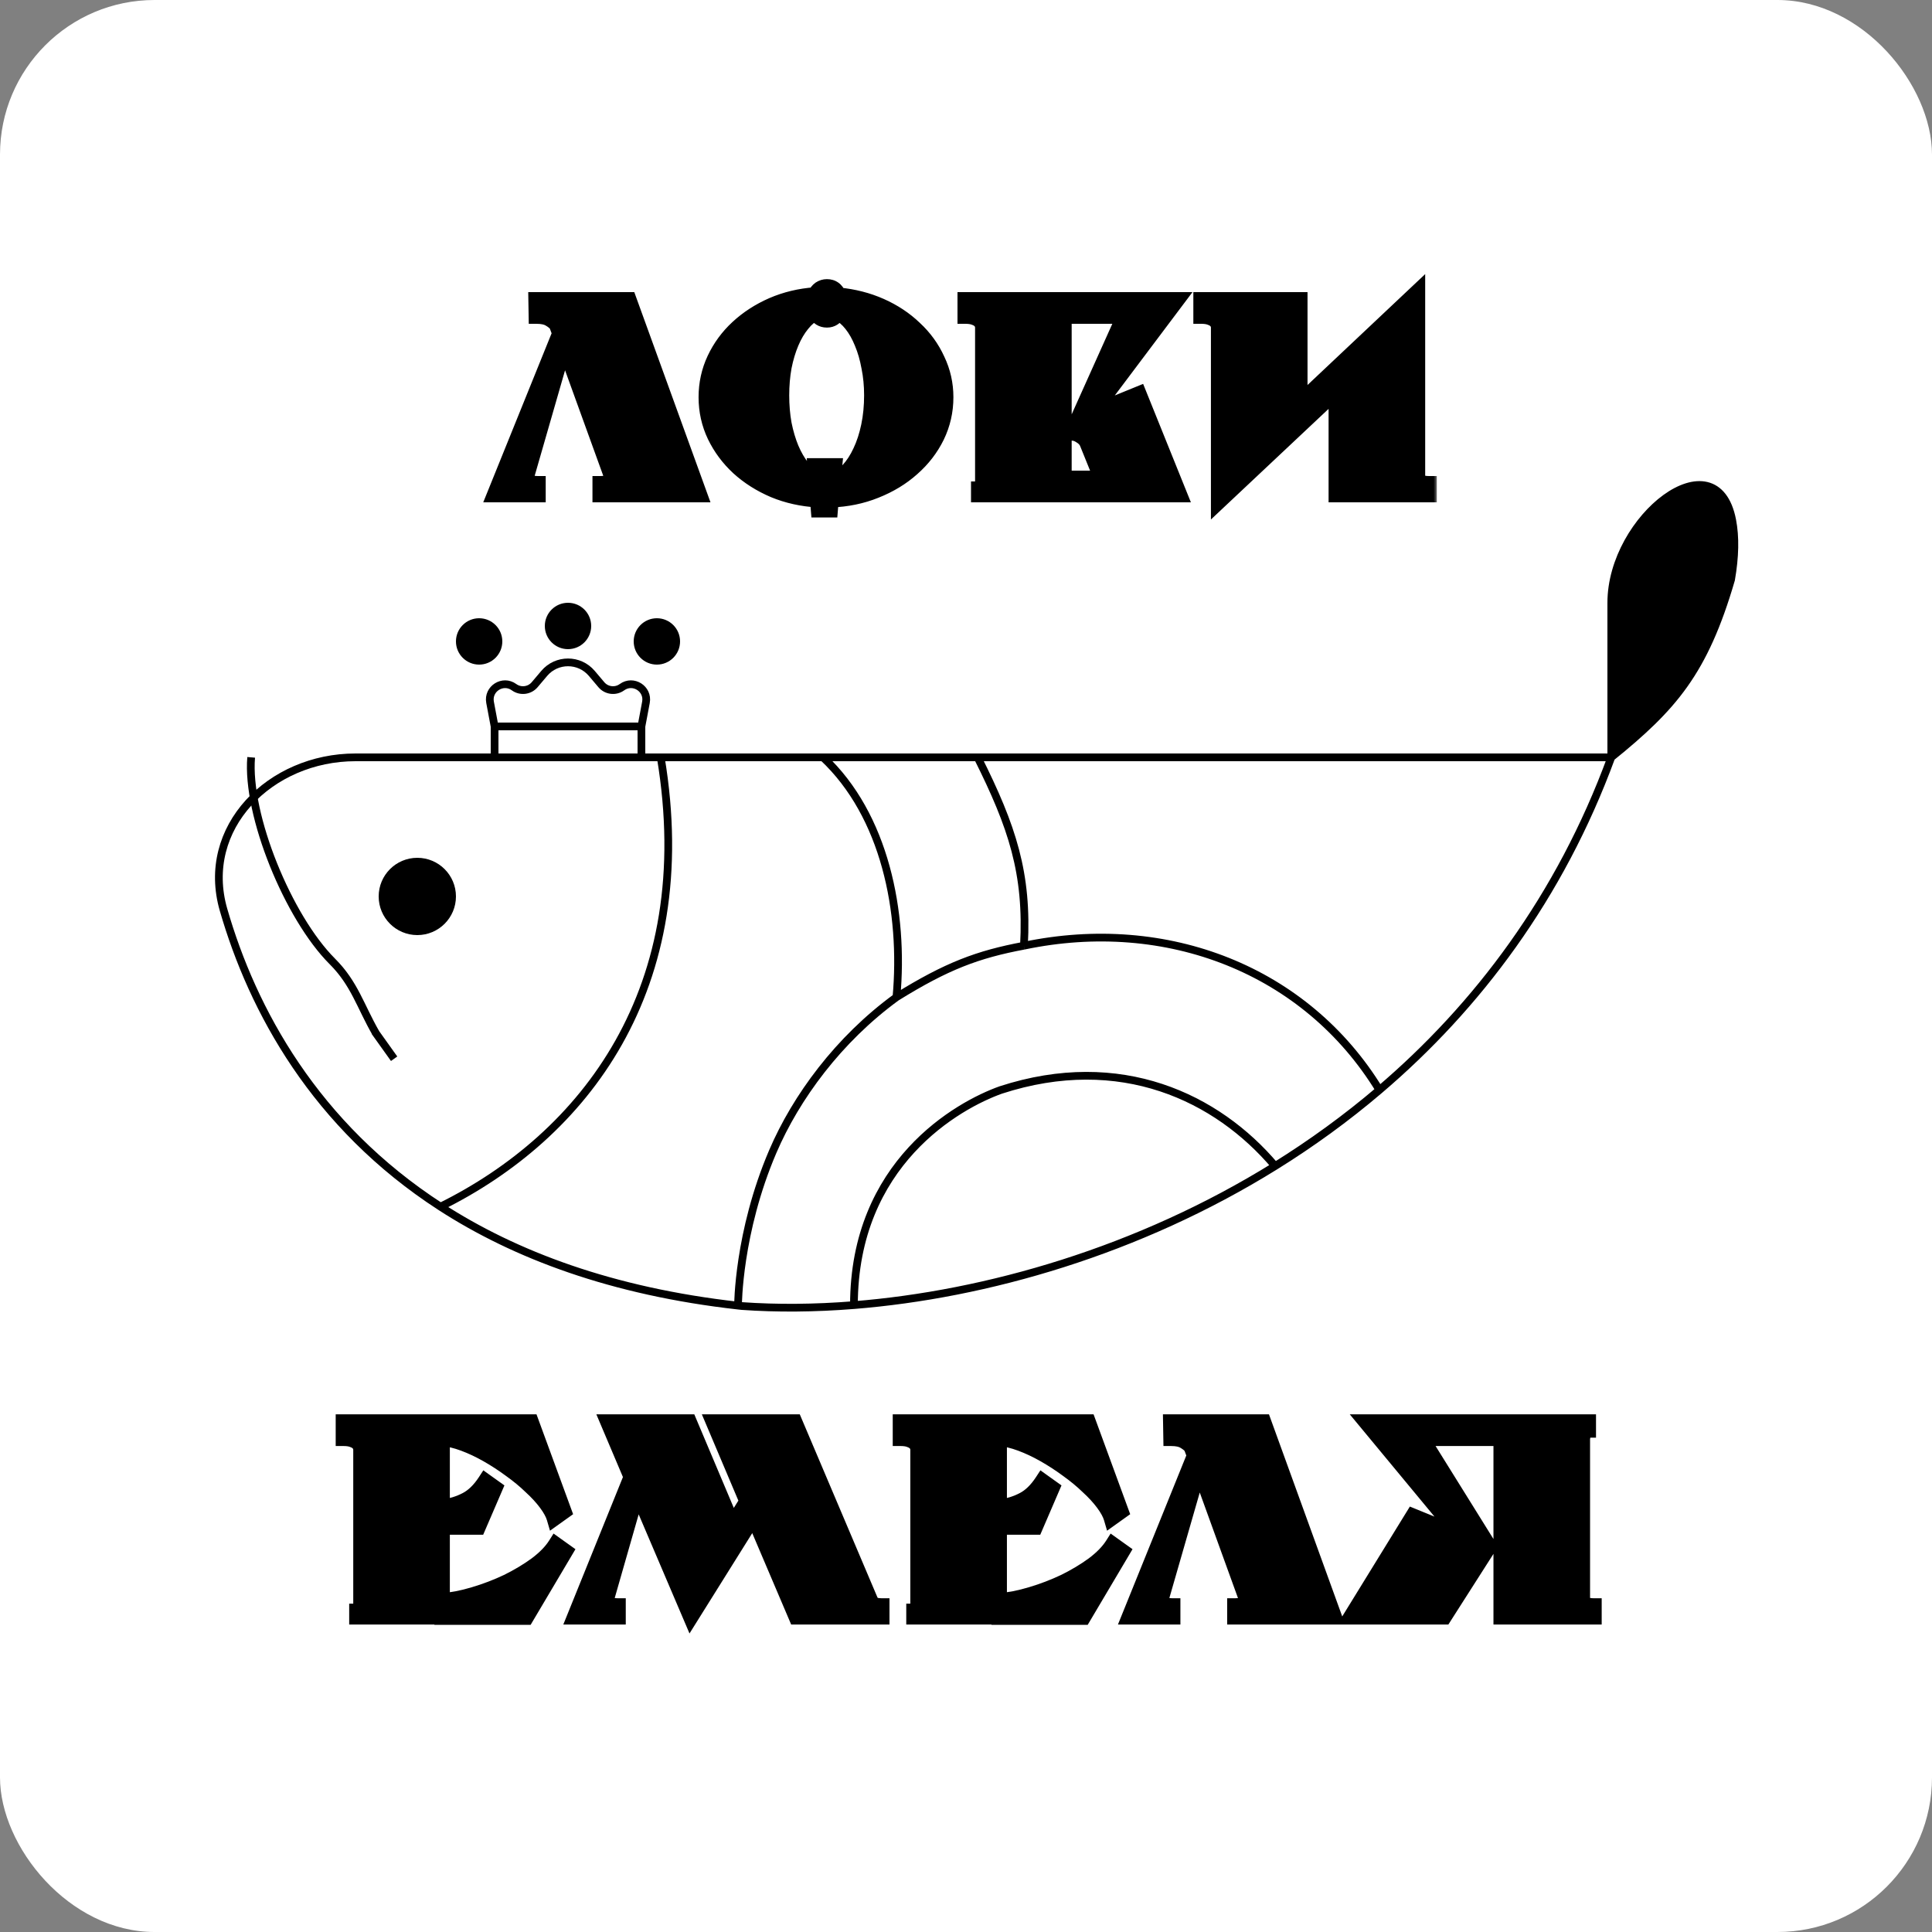
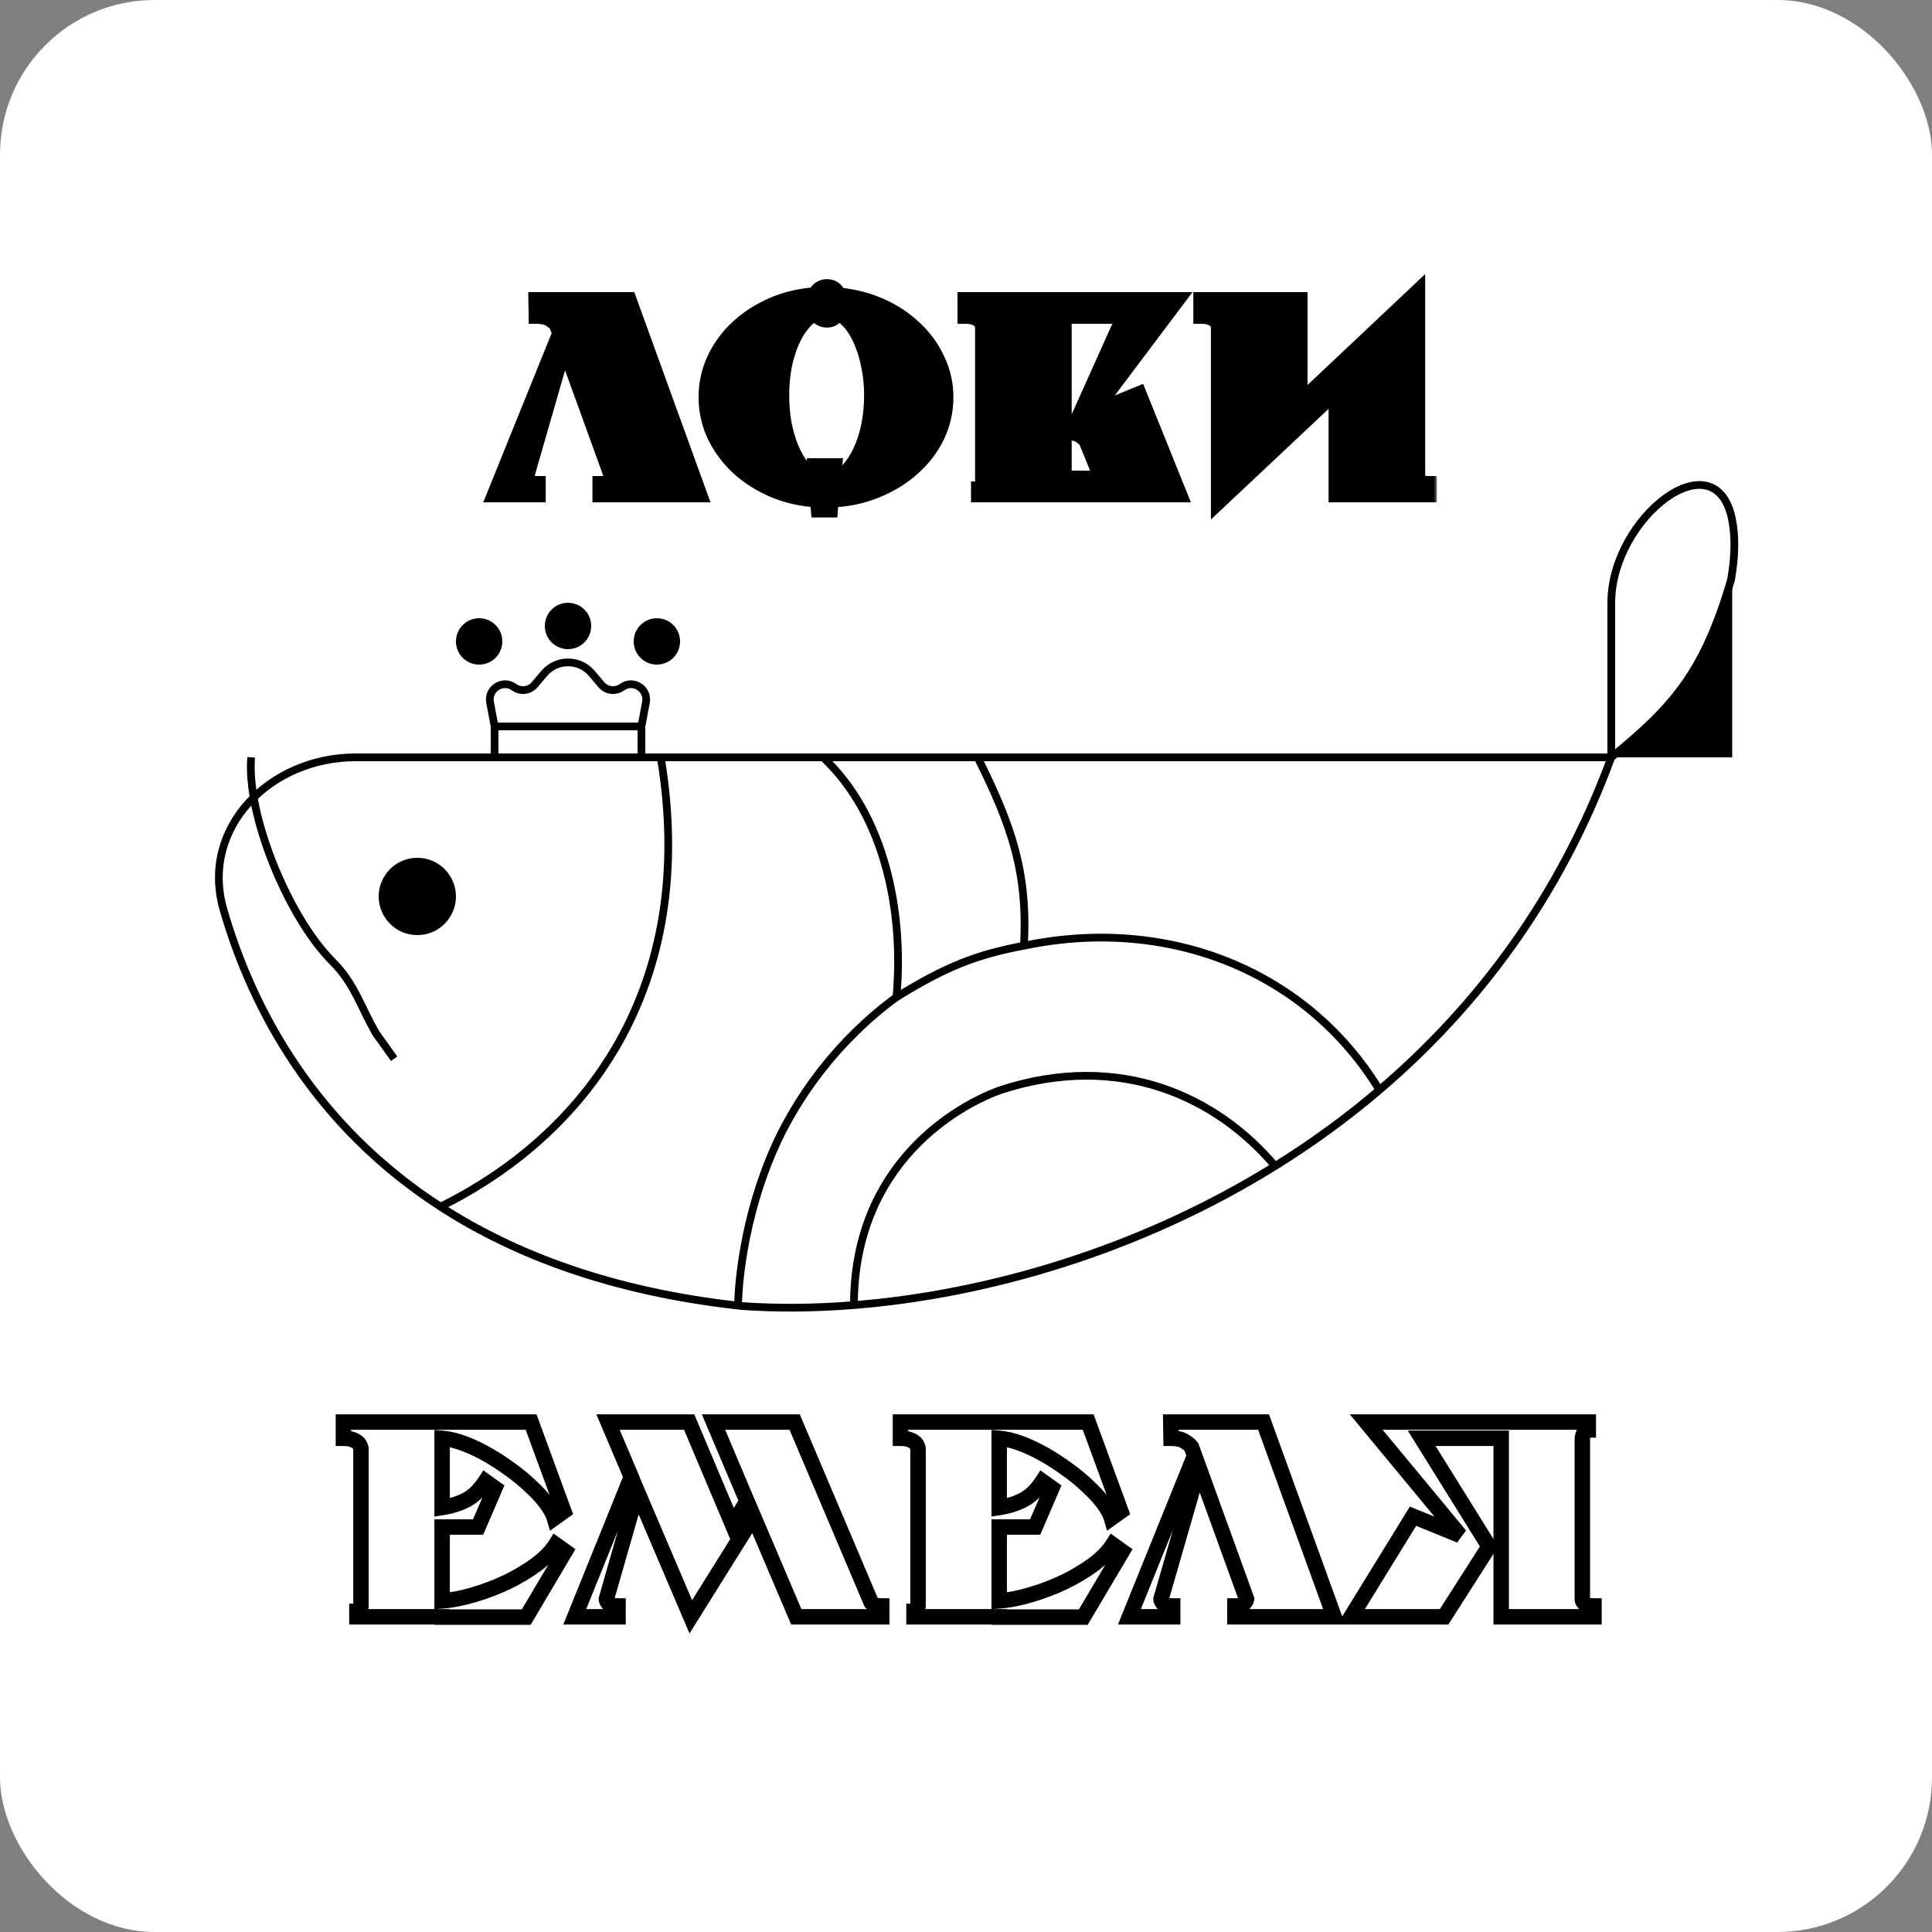
<svg xmlns="http://www.w3.org/2000/svg" width="250" height="250" viewBox="0 0 250 250" fill="none">
  <rect x="0" y="0" width="250" height="250" fill="#808080" stroke="none" />
  <rect width="250" height="250" rx="20" fill="white" />
-   <path d="M208.5 98C216.5 91.5 220.5 87 224 75C224.513 72.047 224.566 69.49 224.148 67.32C222.059 56.474 208.5 66.954 208.5 78V98Z" fill="black" />
+   <path d="M208.5 98C216.5 91.5 220.5 87 224 75C224.513 72.047 224.566 69.49 224.148 67.32V98Z" fill="black" />
  <path d="M57 156.144C40.77 145.633 32.684 130.741 28.923 117.719C25.858 107.107 34.954 98 46 98H85.5M57 156.144C75.5 147 90.5 128 85.5 98M57 156.144C66.672 162.408 79.236 167.116 95.5 168.945M85.5 98H106.5M208.5 98C216.5 91.5 220.5 87 224 75C224.513 72.047 224.566 69.49 224.148 67.32C222.059 56.474 208.5 66.954 208.5 78V98ZM208.5 98C201.862 116.087 191.15 130.265 178.5 141.043M208.5 98H126.5M95.5 168.945C95.666 168.964 95.833 168.982 96 169C100.524 169.319 105.398 169.288 110.5 168.879M95.5 168.945C95.5 168.945 95.5 159.5 100 149C103 142 108.5 134.5 116 129.036M178.5 141.043C174.196 144.711 169.668 147.985 165 150.886M178.5 141.043C169 125.5 151 118.5 132.5 122.373M110.5 168.879C110.5 150.5 124 143 129.5 141.043C145 136 157.5 142 165 150.886M110.5 168.879C127.623 167.507 147.316 161.874 165 150.886M132.5 122.373C133 113 131 107 126.5 98M132.5 122.373C126.5 123.5 122.5 125 116 129.036M126.5 98H106.5M116 129.036C117 118 114.5 105.5 106.5 98" stroke="black" />
  <path d="M64 98V94M64 94H83M64 94L63.415 90.882C63.086 89.126 65.072 87.871 66.517 88.921V88.921C67.353 89.529 68.517 89.389 69.185 88.6L70.421 87.139C72.032 85.235 74.968 85.235 76.579 87.139L77.815 88.6C78.483 89.389 79.647 89.529 80.483 88.921V88.921C81.928 87.871 83.914 89.126 83.585 90.882L83 94M83 94V98" stroke="black" />
  <path d="M32.5 98C31.878 105.469 37.304 118.71 43.004 124.405C45.882 127.281 46.621 130.185 48.651 133.712V133.712M48.5 133.5L51 137" stroke="black" />
  <circle cx="54" cy="116" r="4.5" fill="black" stroke="black" />
  <circle cx="62" cy="83" r="2.5" fill="black" stroke="black" />
  <circle cx="73.5" cy="81" r="2.5" fill="black" stroke="black" />
  <circle cx="85" cy="83" r="2.5" fill="black" stroke="black" />
  <mask id="path-10-outside-1_2439_11" maskUnits="userSpaceOnUse" x="62" y="35" width="124" height="33" fill="black">
    <rect fill="white" x="62" y="35" width="124" height="33" />
    <path d="M69.37 38.8H81.375L90.51 64H77.665V62.6C78.272 62.6 78.668 62.495 78.855 62.285C79.042 62.075 79.147 61.877 79.17 61.69L73.01 44.68L68.11 61.69C68.11 61.877 68.203 62.075 68.39 62.285C68.6 62.495 69.008 62.6 69.615 62.6V64H64.015L72.45 43.14L72.03 42.02C71.843 41.763 71.552 41.518 71.155 41.285C70.758 41.028 70.175 40.9 69.405 40.9L69.37 38.8ZM91.395 51.4C91.395 49.65 91.756 48.005 92.48 46.465C93.203 44.925 94.195 43.572 95.455 42.405C96.738 41.215 98.231 40.247 99.935 39.5C101.661 38.753 103.516 38.31 105.5 38.17C105.64 37.843 105.838 37.587 106.095 37.4C106.375 37.213 106.678 37.12 107.005 37.12C107.705 37.12 108.206 37.482 108.51 38.205C110.47 38.392 112.29 38.858 113.97 39.605C115.65 40.352 117.108 41.32 118.345 42.51C119.605 43.677 120.585 45.03 121.285 46.57C122.008 48.087 122.37 49.697 122.37 51.4C122.37 53.197 121.985 54.888 121.215 56.475C120.445 58.038 119.383 59.415 118.03 60.605C116.7 61.795 115.125 62.752 113.305 63.475C111.508 64.198 109.583 64.595 107.53 64.665L107.425 65.96H105.92L105.815 64.665C103.785 64.548 101.895 64.128 100.145 63.405C98.395 62.658 96.866 61.69 95.56 60.5C94.276 59.31 93.261 57.945 92.515 56.405C91.768 54.842 91.395 53.173 91.395 51.4ZM107.985 60.29L107.81 62.075C108.51 61.888 109.163 61.48 109.77 60.85C110.376 60.197 110.901 59.392 111.345 58.435C111.811 57.455 112.173 56.347 112.43 55.11C112.686 53.873 112.815 52.555 112.815 51.155C112.815 49.872 112.698 48.658 112.465 47.515C112.255 46.348 111.951 45.298 111.555 44.365C111.181 43.432 110.726 42.627 110.19 41.95C109.653 41.273 109.07 40.783 108.44 40.48C108.09 41.087 107.611 41.39 107.005 41.39C106.375 41.39 105.885 41.087 105.535 40.48C104.905 40.783 104.321 41.273 103.785 41.95C103.248 42.603 102.781 43.397 102.385 44.33C101.988 45.263 101.673 46.313 101.44 47.48C101.23 48.647 101.125 49.872 101.125 51.155C101.125 52.462 101.23 53.698 101.44 54.865C101.673 56.032 101.988 57.093 102.385 58.05C102.781 58.983 103.248 59.788 103.785 60.465C104.345 61.118 104.94 61.585 105.57 61.865L105.465 60.29H107.985ZM124.899 38.8H152.304L141.279 53.465L147.369 50.98L152.619 64H126.649V63.3C126.882 63.3 127.022 63.183 127.069 62.95C127.139 62.717 127.174 62.518 127.174 62.355V42.23C127.151 42.09 127.104 41.95 127.034 41.81C126.964 41.647 126.847 41.507 126.684 41.39C126.521 41.25 126.287 41.133 125.984 41.04C125.704 40.947 125.342 40.9 124.899 40.9V38.8ZM145.479 40.9H137.674V61.9H142.539L140.684 57.315C140.521 56.942 140.241 56.638 139.844 56.405C139.471 56.148 139.086 56.02 138.689 56.02L145.479 40.9ZM184.923 64H172.918V50.595L157.693 64.91V42.23C157.67 42.09 157.623 41.95 157.553 41.81C157.483 41.647 157.366 41.507 157.203 41.39C157.04 41.25 156.806 41.133 156.503 41.04C156.223 40.947 155.861 40.9 155.418 40.9V38.8H168.193V52.135L183.418 37.785V61.76C183.441 61.947 183.546 62.133 183.733 62.32C183.943 62.507 184.34 62.6 184.923 62.6V64Z" />
  </mask>
  <path d="M69.37 38.8H81.375L90.51 64H77.665V62.6C78.272 62.6 78.668 62.495 78.855 62.285C79.042 62.075 79.147 61.877 79.17 61.69L73.01 44.68L68.11 61.69C68.11 61.877 68.203 62.075 68.39 62.285C68.6 62.495 69.008 62.6 69.615 62.6V64H64.015L72.45 43.14L72.03 42.02C71.843 41.763 71.552 41.518 71.155 41.285C70.758 41.028 70.175 40.9 69.405 40.9L69.37 38.8ZM91.395 51.4C91.395 49.65 91.756 48.005 92.48 46.465C93.203 44.925 94.195 43.572 95.455 42.405C96.738 41.215 98.231 40.247 99.935 39.5C101.661 38.753 103.516 38.31 105.5 38.17C105.64 37.843 105.838 37.587 106.095 37.4C106.375 37.213 106.678 37.12 107.005 37.12C107.705 37.12 108.206 37.482 108.51 38.205C110.47 38.392 112.29 38.858 113.97 39.605C115.65 40.352 117.108 41.32 118.345 42.51C119.605 43.677 120.585 45.03 121.285 46.57C122.008 48.087 122.37 49.697 122.37 51.4C122.37 53.197 121.985 54.888 121.215 56.475C120.445 58.038 119.383 59.415 118.03 60.605C116.7 61.795 115.125 62.752 113.305 63.475C111.508 64.198 109.583 64.595 107.53 64.665L107.425 65.96H105.92L105.815 64.665C103.785 64.548 101.895 64.128 100.145 63.405C98.395 62.658 96.866 61.69 95.56 60.5C94.276 59.31 93.261 57.945 92.515 56.405C91.768 54.842 91.395 53.173 91.395 51.4ZM107.985 60.29L107.81 62.075C108.51 61.888 109.163 61.48 109.77 60.85C110.376 60.197 110.901 59.392 111.345 58.435C111.811 57.455 112.173 56.347 112.43 55.11C112.686 53.873 112.815 52.555 112.815 51.155C112.815 49.872 112.698 48.658 112.465 47.515C112.255 46.348 111.951 45.298 111.555 44.365C111.181 43.432 110.726 42.627 110.19 41.95C109.653 41.273 109.07 40.783 108.44 40.48C108.09 41.087 107.611 41.39 107.005 41.39C106.375 41.39 105.885 41.087 105.535 40.48C104.905 40.783 104.321 41.273 103.785 41.95C103.248 42.603 102.781 43.397 102.385 44.33C101.988 45.263 101.673 46.313 101.44 47.48C101.23 48.647 101.125 49.872 101.125 51.155C101.125 52.462 101.23 53.698 101.44 54.865C101.673 56.032 101.988 57.093 102.385 58.05C102.781 58.983 103.248 59.788 103.785 60.465C104.345 61.118 104.94 61.585 105.57 61.865L105.465 60.29H107.985ZM124.899 38.8H152.304L141.279 53.465L147.369 50.98L152.619 64H126.649V63.3C126.882 63.3 127.022 63.183 127.069 62.95C127.139 62.717 127.174 62.518 127.174 62.355V42.23C127.151 42.09 127.104 41.95 127.034 41.81C126.964 41.647 126.847 41.507 126.684 41.39C126.521 41.25 126.287 41.133 125.984 41.04C125.704 40.947 125.342 40.9 124.899 40.9V38.8ZM145.479 40.9H137.674V61.9H142.539L140.684 57.315C140.521 56.942 140.241 56.638 139.844 56.405C139.471 56.148 139.086 56.02 138.689 56.02L145.479 40.9ZM184.923 64H172.918V50.595L157.693 64.91V42.23C157.67 42.09 157.623 41.95 157.553 41.81C157.483 41.647 157.366 41.507 157.203 41.39C157.04 41.25 156.806 41.133 156.503 41.04C156.223 40.947 155.861 40.9 155.418 40.9V38.8H168.193V52.135L183.418 37.785V61.76C183.441 61.947 183.546 62.133 183.733 62.32C183.943 62.507 184.34 62.6 184.923 62.6V64Z" fill="black" />
  <path d="M69.37 38.8V37.8H68.353L68.37 38.817L69.37 38.8ZM81.375 38.8L82.315 38.459L82.076 37.8H81.375V38.8ZM90.51 64V65H91.936L91.45 63.659L90.51 64ZM77.665 64H76.665V65H77.665V64ZM77.665 62.6V61.6H76.665V62.6H77.665ZM78.855 62.285L78.108 61.621H78.108L78.855 62.285ZM79.17 61.69L80.162 61.814L80.192 61.575L80.11 61.349L79.17 61.69ZM73.01 44.68L73.95 44.34L72.902 41.444L72.049 44.403L73.01 44.68ZM68.11 61.69L67.149 61.413L67.11 61.549V61.69H68.11ZM68.39 62.285L67.643 62.949L67.662 62.971L67.683 62.992L68.39 62.285ZM69.615 62.6H70.615V61.6H69.615V62.6ZM69.615 64V65H70.615V64H69.615ZM64.015 64L63.088 63.625L62.532 65H64.015V64ZM72.45 43.14L73.377 43.515L73.523 43.154L73.386 42.789L72.45 43.14ZM72.03 42.02L72.966 41.669L72.919 41.542L72.839 41.432L72.03 42.02ZM71.155 41.285L70.612 42.125L70.63 42.136L70.648 42.147L71.155 41.285ZM69.405 40.9L68.405 40.917L68.421 41.9H69.405V40.9ZM69.37 38.8V39.8H81.375V38.8V37.8H69.37V38.8ZM81.375 38.8L80.435 39.141L89.57 64.341L90.51 64L91.45 63.659L82.315 38.459L81.375 38.8ZM90.51 64V63H77.665V64V65H90.51V64ZM77.665 64H78.665V62.6H77.665H76.665V64H77.665ZM77.665 62.6V63.6C78.018 63.6 78.362 63.57 78.673 63.488C78.979 63.407 79.331 63.254 79.602 62.949L78.855 62.285L78.108 61.621C78.192 61.526 78.253 61.53 78.162 61.554C78.076 61.577 77.919 61.6 77.665 61.6V62.6ZM78.855 62.285L79.602 62.949C79.861 62.658 80.104 62.278 80.162 61.814L79.17 61.69L78.178 61.566C78.184 61.518 78.196 61.499 78.19 61.511C78.183 61.524 78.16 61.561 78.108 61.621L78.855 62.285ZM79.17 61.69L80.11 61.349L73.95 44.34L73.01 44.68L72.07 45.02L78.23 62.031L79.17 61.69ZM73.01 44.68L72.049 44.403L67.149 61.413L68.11 61.69L69.071 61.967L73.971 44.957L73.01 44.68ZM68.11 61.69H67.11C67.11 62.22 67.373 62.646 67.643 62.949L68.39 62.285L69.137 61.621C69.115 61.595 69.101 61.576 69.092 61.564C69.084 61.552 69.082 61.548 69.085 61.553C69.09 61.564 69.11 61.613 69.11 61.69H68.11ZM68.39 62.285L67.683 62.992C68.199 63.509 68.981 63.6 69.615 63.6V62.6V61.6C69.362 61.6 69.199 61.577 69.103 61.553C69.003 61.527 69.033 61.514 69.097 61.578L68.39 62.285ZM69.615 62.6H68.615V64H69.615H70.615V62.6H69.615ZM69.615 64V63H64.015V64V65H69.615V64ZM64.015 64L64.942 64.375L73.377 43.515L72.45 43.14L71.523 42.765L63.088 63.625L64.015 64ZM72.45 43.14L73.386 42.789L72.966 41.669L72.03 42.02L71.094 42.371L71.514 43.491L72.45 43.14ZM72.03 42.02L72.839 41.432C72.544 41.026 72.128 40.697 71.662 40.423L71.155 41.285L70.648 42.147C70.975 42.34 71.143 42.501 71.221 42.608L72.03 42.02ZM71.155 41.285L71.698 40.445C71.067 40.037 70.258 39.9 69.405 39.9V40.9V41.9C70.092 41.9 70.449 42.02 70.612 42.125L71.155 41.285ZM69.405 40.9L70.405 40.883L70.37 38.783L69.37 38.8L68.37 38.817L68.405 40.917L69.405 40.9ZM92.48 46.465L91.574 46.04L92.48 46.465ZM95.455 42.405L96.134 43.139L96.135 43.138L95.455 42.405ZM99.935 39.5L99.538 38.582L99.533 38.584L99.935 39.5ZM105.5 38.17L105.57 39.167L106.178 39.125L106.419 38.564L105.5 38.17ZM106.095 37.4L105.54 36.568L105.523 36.579L105.506 36.591L106.095 37.4ZM108.51 38.205L107.587 38.592L107.819 39.144L108.415 39.2L108.51 38.205ZM113.97 39.605L114.376 38.691L113.97 39.605ZM118.345 42.51L117.651 43.231L117.658 43.237L117.665 43.244L118.345 42.51ZM121.285 46.57L120.374 46.984L120.378 46.992L120.382 47.001L121.285 46.57ZM121.215 56.475L122.112 56.917L122.114 56.912L121.215 56.475ZM118.03 60.605L117.369 59.854L117.363 59.86L118.03 60.605ZM113.305 63.475L112.935 62.546L112.931 62.547L113.305 63.475ZM107.53 64.665L107.495 63.666L106.605 63.696L106.533 64.584L107.53 64.665ZM107.425 65.96V66.96H108.347L108.421 66.041L107.425 65.96ZM105.92 65.96L104.923 66.041L104.997 66.96H105.92V65.96ZM105.815 64.665L106.811 64.584L106.741 63.717L105.872 63.667L105.815 64.665ZM100.145 63.405L99.752 64.325L99.763 64.329L100.145 63.405ZM95.56 60.5L94.88 61.233L94.886 61.239L95.56 60.5ZM92.515 56.405L91.612 56.836L91.615 56.841L92.515 56.405ZM107.985 60.29L108.98 60.388L109.087 59.29H107.985V60.29ZM107.81 62.075L106.814 61.977L106.674 63.413L108.067 63.041L107.81 62.075ZM109.77 60.85L110.49 61.544L110.496 61.537L110.502 61.531L109.77 60.85ZM111.345 58.435L110.442 58.005L110.437 58.014L111.345 58.435ZM112.465 47.515L111.48 47.692L111.482 47.704L111.485 47.715L112.465 47.515ZM111.555 44.365L110.626 44.736L110.63 44.746L110.634 44.756L111.555 44.365ZM110.19 41.95L110.973 41.329V41.329L110.19 41.95ZM108.44 40.48L108.873 39.579L108.037 39.176L107.573 39.98L108.44 40.48ZM105.535 40.48L106.401 39.98L105.937 39.176L105.101 39.579L105.535 40.48ZM103.785 41.95L104.557 42.585L104.563 42.578L104.568 42.571L103.785 41.95ZM102.385 44.33L103.305 44.721V44.721L102.385 44.33ZM101.44 47.48L100.459 47.284L100.457 47.293L100.455 47.303L101.44 47.48ZM101.44 54.865L100.455 55.042L100.457 55.052L100.459 55.061L101.44 54.865ZM102.385 58.05L101.461 58.433L101.464 58.441L102.385 58.05ZM103.785 60.465L103.001 61.086L103.013 61.101L103.025 61.116L103.785 60.465ZM105.57 61.865L105.163 62.779L106.678 63.452L106.567 61.798L105.57 61.865ZM105.465 60.29V59.29H104.396L104.467 60.356L105.465 60.29ZM91.395 51.4H92.395C92.395 49.793 92.726 48.293 93.385 46.89L92.48 46.465L91.574 46.04C90.787 47.717 90.395 49.507 90.395 51.4H91.395ZM92.48 46.465L93.385 46.89C94.053 45.468 94.968 44.219 96.134 43.139L95.455 42.405L94.775 41.671C93.422 42.925 92.353 44.382 91.574 46.04L92.48 46.465ZM95.455 42.405L96.135 43.138C97.331 42.029 98.729 41.12 100.336 40.416L99.935 39.5L99.533 38.584C97.734 39.373 96.145 40.401 94.775 41.672L95.455 42.405ZM99.935 39.5L100.331 40.418C101.949 39.718 103.693 39.3 105.57 39.167L105.5 38.17L105.429 37.172C103.34 37.32 101.374 37.788 99.538 38.582L99.935 39.5ZM105.5 38.17L106.419 38.564C106.496 38.383 106.589 38.277 106.683 38.209L106.095 37.4L105.506 36.591C105.087 36.896 104.783 37.304 104.58 37.776L105.5 38.17ZM106.095 37.4L106.649 38.232C106.77 38.151 106.882 38.12 107.005 38.12V37.12V36.12C106.474 36.12 105.979 36.275 105.54 36.568L106.095 37.4ZM107.005 37.12V38.12C107.173 38.12 107.262 38.16 107.321 38.202C107.387 38.25 107.488 38.355 107.587 38.592L108.51 38.205L109.432 37.818C109.228 37.332 108.926 36.894 108.491 36.58C108.048 36.261 107.536 36.12 107.005 36.12V37.12ZM108.51 38.205L108.415 39.2C110.275 39.378 111.989 39.819 113.563 40.519L113.97 39.605L114.376 38.691C112.59 37.898 110.664 37.406 108.604 37.209L108.51 38.205ZM113.97 39.605L113.563 40.519C115.145 41.222 116.504 42.127 117.651 43.231L118.345 42.51L119.038 41.789C117.712 40.513 116.154 39.482 114.376 38.691L113.97 39.605ZM118.345 42.51L117.665 43.244C118.829 44.322 119.73 45.567 120.374 46.984L121.285 46.57L122.195 46.156C121.439 44.493 120.38 43.032 119.024 41.776L118.345 42.51ZM121.285 46.57L120.382 47.001C121.04 48.381 121.37 49.843 121.37 51.4H122.37H123.37C123.37 49.55 122.976 47.792 122.187 46.139L121.285 46.57ZM122.37 51.4H121.37C121.37 53.048 121.018 54.59 120.315 56.038L121.215 56.475L122.114 56.912C122.952 55.186 123.37 53.345 123.37 51.4H122.37ZM121.215 56.475L120.317 56.033C119.607 57.475 118.628 58.748 117.369 59.854L118.03 60.605L118.69 61.356C120.138 60.083 121.282 58.602 122.112 56.917L121.215 56.475ZM118.03 60.605L117.363 59.86C116.128 60.964 114.657 61.861 112.935 62.546L113.305 63.475L113.674 64.404C115.592 63.642 117.271 62.626 118.696 61.35L118.03 60.605ZM113.305 63.475L112.931 62.547C111.249 63.225 109.44 63.599 107.495 63.666L107.53 64.665L107.564 65.664C109.726 65.591 111.767 65.172 113.678 64.403L113.305 63.475ZM107.53 64.665L106.533 64.584L106.428 65.879L107.425 65.96L108.421 66.041L108.526 64.746L107.53 64.665ZM107.425 65.96V64.96H105.92V65.96V66.96H107.425V65.96ZM105.92 65.96L106.916 65.879L106.811 64.584L105.815 64.665L104.818 64.746L104.923 66.041L105.92 65.96ZM105.815 64.665L105.872 63.667C103.945 63.556 102.166 63.158 100.527 62.481L100.145 63.405L99.763 64.329C101.623 65.098 103.624 65.541 105.757 65.663L105.815 64.665ZM100.145 63.405L100.537 62.485C98.882 61.779 97.451 60.87 96.233 59.761L95.56 60.5L94.886 61.239C96.282 62.51 97.907 63.538 99.752 64.325L100.145 63.405ZM95.56 60.5L96.24 59.767C95.045 58.659 94.106 57.394 93.414 55.969L92.515 56.405L91.615 56.841C92.417 58.496 93.507 59.961 94.88 61.233L95.56 60.5ZM92.515 56.405L93.417 55.974C92.736 54.548 92.395 53.028 92.395 51.4H91.395H90.395C90.395 53.319 90.8 55.135 91.612 56.836L92.515 56.405ZM107.985 60.29L106.989 60.192L106.814 61.977L107.81 62.075L108.805 62.173L108.98 60.388L107.985 60.29ZM107.81 62.075L108.067 63.041C108.977 62.799 109.783 62.278 110.49 61.544L109.77 60.85L109.049 60.156C108.543 60.682 108.042 60.978 107.552 61.109L107.81 62.075ZM109.77 60.85L110.502 61.531C111.192 60.788 111.772 59.891 112.252 58.855L111.345 58.435L110.437 58.014C110.03 58.893 109.56 59.606 109.037 60.169L109.77 60.85ZM111.345 58.435L112.247 58.865C112.754 57.802 113.138 56.616 113.409 55.313L112.43 55.11L111.45 54.907C111.207 56.078 110.869 57.108 110.442 58.005L111.345 58.435ZM112.43 55.11L113.409 55.313C113.681 54.003 113.815 52.616 113.815 51.155H112.815H111.815C111.815 52.494 111.692 53.744 111.45 54.907L112.43 55.11ZM112.815 51.155H113.815C113.815 49.811 113.692 48.53 113.444 47.315L112.465 47.515L111.485 47.715C111.703 48.786 111.815 49.932 111.815 51.155H112.815ZM112.465 47.515L113.449 47.338C113.228 46.11 112.905 44.986 112.475 43.974L111.555 44.365L110.634 44.756C110.997 45.61 111.281 46.587 111.48 47.692L112.465 47.515ZM111.555 44.365L112.483 43.994C112.079 42.985 111.579 42.092 110.973 41.329L110.19 41.95L109.406 42.571C109.874 43.161 110.283 43.879 110.626 44.736L111.555 44.365ZM110.19 41.95L110.973 41.329C110.364 40.561 109.668 39.962 108.873 39.579L108.44 40.48L108.006 41.381C108.471 41.605 108.942 41.986 109.406 42.571L110.19 41.95ZM108.44 40.48L107.573 39.98C107.369 40.335 107.192 40.39 107.005 40.39V41.39V42.39C108.03 42.39 108.81 41.839 109.306 40.98L108.44 40.48ZM107.005 41.39V40.39C106.778 40.39 106.596 40.319 106.401 39.98L105.535 40.48L104.668 40.98C105.173 41.854 105.971 42.39 107.005 42.39V41.39ZM105.535 40.48L105.101 39.579C104.306 39.962 103.61 40.561 103.001 41.329L103.785 41.95L104.568 42.571C105.032 41.986 105.503 41.605 105.968 41.381L105.535 40.48ZM103.785 41.95L103.012 41.315C102.404 42.055 101.891 42.935 101.464 43.939L102.385 44.33L103.305 44.721C103.671 43.859 104.092 43.151 104.557 42.585L103.785 41.95ZM102.385 44.33L101.464 43.939C101.037 44.945 100.703 46.062 100.459 47.284L101.44 47.48L102.42 47.676C102.642 46.565 102.939 45.582 103.305 44.721L102.385 44.33ZM101.44 47.48L100.455 47.303C100.234 48.532 100.125 49.817 100.125 51.155H101.125H102.125C102.125 49.926 102.225 48.761 102.424 47.657L101.44 47.48ZM101.125 51.155H100.125C100.125 52.515 100.234 53.811 100.455 55.042L101.44 54.865L102.424 54.688C102.225 53.585 102.125 52.408 102.125 51.155H101.125ZM101.44 54.865L100.459 55.061C100.703 56.282 101.036 57.408 101.461 58.433L102.385 58.05L103.308 57.667C102.94 56.779 102.643 55.781 102.42 54.669L101.44 54.865ZM102.385 58.05L101.464 58.441C101.89 59.443 102.4 60.328 103.001 61.086L103.785 60.465L104.568 59.844C104.096 59.248 103.672 58.524 103.305 57.659L102.385 58.05ZM103.785 60.465L103.025 61.116C103.659 61.855 104.368 62.425 105.163 62.779L105.57 61.865L105.976 60.951C105.511 60.745 105.03 60.382 104.544 59.814L103.785 60.465ZM105.57 61.865L106.567 61.798L106.462 60.224L105.465 60.29L104.467 60.356L104.572 61.931L105.57 61.865ZM105.465 60.29V61.29H107.985V60.29V59.29H105.465V60.29ZM124.899 38.8V37.8H123.899V38.8H124.899ZM152.304 38.8L153.103 39.401L154.307 37.8H152.304V38.8ZM141.279 53.465L140.48 52.864L138.303 55.759L141.657 54.391L141.279 53.465ZM147.369 50.98L148.296 50.606L147.921 49.675L146.991 50.054L147.369 50.98ZM152.619 64V65H154.1L153.546 63.626L152.619 64ZM126.649 64H125.649V65H126.649V64ZM126.649 63.3V62.3H125.649V63.3H126.649ZM127.069 62.95L126.111 62.663L126.098 62.708L126.088 62.754L127.069 62.95ZM127.174 42.23H128.174V42.147L128.16 42.066L127.174 42.23ZM127.034 41.81L126.115 42.204L126.126 42.231L126.139 42.257L127.034 41.81ZM126.684 41.39L126.033 42.149L126.067 42.178L126.103 42.204L126.684 41.39ZM125.984 41.04L125.668 41.989L125.679 41.992L125.69 41.996L125.984 41.04ZM124.899 40.9H123.899V41.9H124.899V40.9ZM145.479 40.9L146.391 41.31L147.024 39.9H145.479V40.9ZM137.674 40.9V39.9H136.674V40.9H137.674ZM137.674 61.9H136.674V62.9H137.674V61.9ZM142.539 61.9V62.9H144.022L143.466 61.525L142.539 61.9ZM140.684 57.315L141.611 56.94L141.606 56.927L141.6 56.914L140.684 57.315ZM139.844 56.405L139.277 57.229L139.306 57.249L139.337 57.267L139.844 56.405ZM138.689 56.02L137.777 55.61L137.144 57.02H138.689V56.02ZM124.899 38.8V39.8H152.304V38.8V37.8H124.899V38.8ZM152.304 38.8L151.505 38.199L140.48 52.864L141.279 53.465L142.078 54.066L153.103 39.401L152.304 38.8ZM141.279 53.465L141.657 54.391L147.747 51.906L147.369 50.98L146.991 50.054L140.901 52.539L141.279 53.465ZM147.369 50.98L146.441 51.354L151.691 64.374L152.619 64L153.546 63.626L148.296 50.606L147.369 50.98ZM152.619 64V63H126.649V64V65H152.619V64ZM126.649 64H127.649V63.3H126.649H125.649V64H126.649ZM126.649 63.3V64.3C126.933 64.3 127.274 64.227 127.569 63.981C127.862 63.737 127.995 63.418 128.049 63.146L127.069 62.95L126.088 62.754C126.096 62.716 126.136 62.572 126.289 62.444C126.444 62.315 126.599 62.3 126.649 62.3V63.3ZM127.069 62.95L128.027 63.237C128.112 62.952 128.174 62.651 128.174 62.355H127.174H126.174C126.174 62.386 126.165 62.481 126.111 62.663L127.069 62.95ZM127.174 62.355H128.174V42.23H127.174H126.174V62.355H127.174ZM127.174 42.23L128.16 42.066C128.119 41.818 128.038 41.583 127.928 41.363L127.034 41.81L126.139 42.257C126.169 42.317 126.182 42.362 126.187 42.394L127.174 42.23ZM127.034 41.81L127.953 41.416C127.802 41.063 127.558 40.785 127.265 40.576L126.684 41.39L126.103 42.204C126.122 42.217 126.127 42.224 126.126 42.223C126.125 42.222 126.123 42.22 126.121 42.216C126.119 42.212 126.117 42.208 126.115 42.204L127.034 41.81ZM126.684 41.39L127.335 40.631C127.03 40.37 126.655 40.2 126.278 40.084L125.984 41.04L125.69 41.996C125.919 42.066 126.011 42.13 126.033 42.149L126.684 41.39ZM125.984 41.04L126.3 40.091C125.881 39.952 125.401 39.9 124.899 39.9V40.9V41.9C125.283 41.9 125.527 41.942 125.668 41.989L125.984 41.04ZM124.899 40.9H125.899V38.8H124.899H123.899V40.9H124.899ZM145.479 40.9V39.9H137.674V40.9V41.9H145.479V40.9ZM137.674 40.9H136.674V61.9H137.674H138.674V40.9H137.674ZM137.674 61.9V62.9H142.539V61.9V60.9H137.674V61.9ZM142.539 61.9L143.466 61.525L141.611 56.94L140.684 57.315L139.757 57.69L141.612 62.275L142.539 61.9ZM140.684 57.315L141.6 56.914C141.342 56.323 140.905 55.869 140.351 55.543L139.844 56.405L139.337 57.267C139.576 57.408 139.7 57.56 139.768 57.716L140.684 57.315ZM139.844 56.405L140.41 55.581C139.895 55.227 139.316 55.02 138.689 55.02V56.02V57.02C138.855 57.02 139.046 57.07 139.277 57.229L139.844 56.405ZM138.689 56.02L139.601 56.43L146.391 41.31L145.479 40.9L144.567 40.49L137.777 55.61L138.689 56.02ZM184.923 64V65H185.923V64H184.923ZM172.918 64H171.918V65H172.918V64ZM172.918 50.595H173.918V48.282L172.233 49.867L172.918 50.595ZM157.693 64.91H156.693V67.223L158.378 65.638L157.693 64.91ZM157.693 42.23H158.693V42.147L158.679 42.066L157.693 42.23ZM157.553 41.81L156.634 42.204L156.645 42.231L156.659 42.257L157.553 41.81ZM157.203 41.39L156.552 42.149L156.586 42.178L156.622 42.204L157.203 41.39ZM156.503 41.04L156.187 41.989L156.198 41.992L156.209 41.996L156.503 41.04ZM155.418 40.9H154.418V41.9H155.418V40.9ZM155.418 38.8V37.8H154.418V38.8H155.418ZM168.193 38.8H169.193V37.8H168.193V38.8ZM168.193 52.135H167.193V54.452L168.879 52.863L168.193 52.135ZM183.418 37.785H184.418V35.468L182.732 37.057L183.418 37.785ZM183.418 61.76H182.418V61.822L182.426 61.884L183.418 61.76ZM183.733 62.32L183.026 63.027L183.047 63.048L183.069 63.067L183.733 62.32ZM184.923 62.6H185.923V61.6H184.923V62.6ZM184.923 64V63H172.918V64V65H184.923V64ZM172.918 64H173.918V50.595H172.918H171.918V64H172.918ZM172.918 50.595L172.233 49.867L157.008 64.181L157.693 64.91L158.378 65.638L173.603 51.324L172.918 50.595ZM157.693 64.91H158.693V42.23H157.693H156.693V64.91H157.693ZM157.693 42.23L158.679 42.066C158.638 41.818 158.558 41.583 158.447 41.363L157.553 41.81L156.659 42.257C156.689 42.317 156.701 42.362 156.707 42.394L157.693 42.23ZM157.553 41.81L158.472 41.416C158.321 41.063 158.077 40.785 157.784 40.576L157.203 41.39L156.622 42.204C156.641 42.217 156.646 42.224 156.645 42.223C156.644 42.222 156.642 42.22 156.64 42.216C156.638 42.212 156.636 42.208 156.634 42.204L157.553 41.81ZM157.203 41.39L157.854 40.631C157.549 40.37 157.175 40.2 156.797 40.084L156.503 41.04L156.209 41.996C156.438 42.066 156.53 42.13 156.552 42.149L157.203 41.39ZM156.503 41.04L156.819 40.091C156.4 39.952 155.92 39.9 155.418 39.9V40.9V41.9C155.802 41.9 156.046 41.942 156.187 41.989L156.503 41.04ZM155.418 40.9H156.418V38.8H155.418H154.418V40.9H155.418ZM155.418 38.8V39.8H168.193V38.8V37.8H155.418V38.8ZM168.193 38.8H167.193V52.135H168.193H169.193V38.8H168.193ZM168.193 52.135L168.879 52.863L184.104 38.513L183.418 37.785L182.732 37.057L167.507 51.407L168.193 52.135ZM183.418 37.785H182.418V61.76H183.418H184.418V37.785H183.418ZM183.418 61.76L182.426 61.884C182.486 62.365 182.744 62.745 183.026 63.027L183.733 62.32L184.44 61.613C184.419 61.592 184.405 61.575 184.396 61.564C184.388 61.553 184.385 61.548 184.386 61.55C184.387 61.551 184.391 61.56 184.397 61.575C184.402 61.59 184.407 61.611 184.41 61.636L183.418 61.76ZM183.733 62.32L183.069 63.067C183.578 63.52 184.316 63.6 184.923 63.6V62.6V61.6C184.678 61.6 184.516 61.58 184.417 61.557C184.312 61.532 184.335 61.517 184.397 61.573L183.733 62.32ZM184.923 62.6H183.923V64H184.923H185.923V62.6H184.923Z" fill="black" mask="url(#path-10-outside-1_2439_11)" />
  <mask id="path-12-outside-2_2439_11" maskUnits="userSpaceOnUse" x="43" y="182.215" width="165" height="30" fill="black">
    <rect fill="white" x="43" y="182.215" width="165" height="30" />
    <path d="M46.185 208.515C46.372 208.515 46.5 208.445 46.57 208.305C46.64 208.165 46.687 208.002 46.71 207.815V187.445C46.687 187.305 46.64 187.165 46.57 187.025C46.5 186.862 46.383 186.722 46.22 186.605C46.057 186.465 45.823 186.349 45.52 186.255C45.24 186.162 44.878 186.115 44.435 186.115V184.015H68.725L72.96 195.565L71.735 196.44C71.572 195.88 71.222 195.239 70.685 194.515C70.148 193.792 69.483 193.069 68.69 192.345C67.92 191.599 67.045 190.875 66.065 190.175C65.085 189.452 64.082 188.799 63.055 188.215C62.028 187.632 61.013 187.154 60.01 186.78C59.007 186.407 58.073 186.185 57.21 186.115V195.075C58.4 194.889 59.438 194.562 60.325 194.095C61.235 193.629 62.063 192.824 62.81 191.68L64.035 192.555L61.865 197.595H57.21V207.15C58.493 207.057 59.87 206.789 61.34 206.345C62.833 205.902 64.268 205.354 65.645 204.7C67.022 204.024 68.27 203.277 69.39 202.46C70.51 201.62 71.35 200.757 71.91 199.87L73.135 200.745L68.095 209.25H57.21V209.215H46.185V208.515ZM97.509 196.23L89.389 209.215L82.459 192.975L78.469 206.905C78.469 207.092 78.562 207.29 78.749 207.5C78.959 207.71 79.367 207.815 79.974 207.815V209.215H74.374L81.689 191.12L78.679 184.015H89.179L94.779 197.28L96.669 194.27L92.329 184.015H102.829L112.734 207.36C112.851 207.477 113.002 207.582 113.189 207.675C113.399 207.769 113.702 207.815 114.099 207.815V209.215H103.039L97.509 196.23ZM118.27 208.515C118.457 208.515 118.585 208.445 118.655 208.305C118.725 208.165 118.772 208.002 118.795 207.815V187.445C118.772 187.305 118.725 187.165 118.655 187.025C118.585 186.862 118.468 186.722 118.305 186.605C118.142 186.465 117.908 186.349 117.605 186.255C117.325 186.162 116.963 186.115 116.52 186.115V184.015H140.81L145.045 195.565L143.82 196.44C143.657 195.88 143.307 195.239 142.77 194.515C142.233 193.792 141.568 193.069 140.775 192.345C140.005 191.599 139.13 190.875 138.15 190.175C137.17 189.452 136.167 188.799 135.14 188.215C134.113 187.632 133.098 187.154 132.095 186.78C131.092 186.407 130.158 186.185 129.295 186.115V195.075C130.485 194.889 131.523 194.562 132.41 194.095C133.32 193.629 134.148 192.824 134.895 191.68L136.12 192.555L133.95 197.595H129.295V207.15C130.578 207.057 131.955 206.789 133.425 206.345C134.918 205.902 136.353 205.354 137.73 204.7C139.107 204.024 140.355 203.277 141.475 202.46C142.595 201.62 143.435 200.757 143.995 199.87L145.22 200.745L140.18 209.25H129.295V209.215H118.27V208.515ZM151.499 184.015H163.504L172.639 209.215H159.794V207.815C160.401 207.815 160.797 207.71 160.984 207.5C161.171 207.29 161.276 207.092 161.299 206.905L155.139 189.895L150.239 206.905C150.239 207.092 150.332 207.29 150.519 207.5C150.729 207.71 151.137 207.815 151.744 207.815V209.215H146.144L154.579 188.355L154.159 187.235C153.972 186.979 153.681 186.734 153.284 186.5C152.887 186.244 152.304 186.115 151.534 186.115L151.499 184.015ZM205.523 185.03C205.266 185.03 205.08 185.159 204.963 185.415C204.846 185.649 204.776 185.894 204.753 186.15V206.975C204.776 207.162 204.881 207.349 205.068 207.535C205.278 207.722 205.675 207.815 206.258 207.815V209.215H194.253V186.115H183.963L192.678 200.115L186.868 209.215H174.828L182.843 196.195L188.933 198.68L176.788 184.015H205.523V185.03Z" />
  </mask>
-   <path d="M46.185 208.515C46.372 208.515 46.5 208.445 46.57 208.305C46.64 208.165 46.687 208.002 46.71 207.815V187.445C46.687 187.305 46.64 187.165 46.57 187.025C46.5 186.862 46.383 186.722 46.22 186.605C46.057 186.465 45.823 186.349 45.52 186.255C45.24 186.162 44.878 186.115 44.435 186.115V184.015H68.725L72.96 195.565L71.735 196.44C71.572 195.88 71.222 195.239 70.685 194.515C70.148 193.792 69.483 193.069 68.69 192.345C67.92 191.599 67.045 190.875 66.065 190.175C65.085 189.452 64.082 188.799 63.055 188.215C62.028 187.632 61.013 187.154 60.01 186.78C59.007 186.407 58.073 186.185 57.21 186.115V195.075C58.4 194.889 59.438 194.562 60.325 194.095C61.235 193.629 62.063 192.824 62.81 191.68L64.035 192.555L61.865 197.595H57.21V207.15C58.493 207.057 59.87 206.789 61.34 206.345C62.833 205.902 64.268 205.354 65.645 204.7C67.022 204.024 68.27 203.277 69.39 202.46C70.51 201.62 71.35 200.757 71.91 199.87L73.135 200.745L68.095 209.25H57.21V209.215H46.185V208.515ZM97.509 196.23L89.389 209.215L82.459 192.975L78.469 206.905C78.469 207.092 78.562 207.29 78.749 207.5C78.959 207.71 79.367 207.815 79.974 207.815V209.215H74.374L81.689 191.12L78.679 184.015H89.179L94.779 197.28L96.669 194.27L92.329 184.015H102.829L112.734 207.36C112.851 207.477 113.002 207.582 113.189 207.675C113.399 207.769 113.702 207.815 114.099 207.815V209.215H103.039L97.509 196.23ZM118.27 208.515C118.457 208.515 118.585 208.445 118.655 208.305C118.725 208.165 118.772 208.002 118.795 207.815V187.445C118.772 187.305 118.725 187.165 118.655 187.025C118.585 186.862 118.468 186.722 118.305 186.605C118.142 186.465 117.908 186.349 117.605 186.255C117.325 186.162 116.963 186.115 116.52 186.115V184.015H140.81L145.045 195.565L143.82 196.44C143.657 195.88 143.307 195.239 142.77 194.515C142.233 193.792 141.568 193.069 140.775 192.345C140.005 191.599 139.13 190.875 138.15 190.175C137.17 189.452 136.167 188.799 135.14 188.215C134.113 187.632 133.098 187.154 132.095 186.78C131.092 186.407 130.158 186.185 129.295 186.115V195.075C130.485 194.889 131.523 194.562 132.41 194.095C133.32 193.629 134.148 192.824 134.895 191.68L136.12 192.555L133.95 197.595H129.295V207.15C130.578 207.057 131.955 206.789 133.425 206.345C134.918 205.902 136.353 205.354 137.73 204.7C139.107 204.024 140.355 203.277 141.475 202.46C142.595 201.62 143.435 200.757 143.995 199.87L145.22 200.745L140.18 209.25H129.295V209.215H118.27V208.515ZM151.499 184.015H163.504L172.639 209.215H159.794V207.815C160.401 207.815 160.797 207.71 160.984 207.5C161.171 207.29 161.276 207.092 161.299 206.905L155.139 189.895L150.239 206.905C150.239 207.092 150.332 207.29 150.519 207.5C150.729 207.71 151.137 207.815 151.744 207.815V209.215H146.144L154.579 188.355L154.159 187.235C153.972 186.979 153.681 186.734 153.284 186.5C152.887 186.244 152.304 186.115 151.534 186.115L151.499 184.015ZM205.523 185.03C205.266 185.03 205.08 185.159 204.963 185.415C204.846 185.649 204.776 185.894 204.753 186.15V206.975C204.776 207.162 204.881 207.349 205.068 207.535C205.278 207.722 205.675 207.815 206.258 207.815V209.215H194.253V186.115H183.963L192.678 200.115L186.868 209.215H174.828L182.843 196.195L188.933 198.68L176.788 184.015H205.523V185.03Z" fill="black" />
  <path d="M46.185 208.515V207.515H45.185V208.515H46.185ZM46.57 208.305L47.464 208.753L46.57 208.305ZM46.71 207.815L47.702 207.939L47.71 207.878V207.815H46.71ZM46.71 187.445H47.71V187.363L47.696 187.281L46.71 187.445ZM46.57 187.025L45.651 187.419L45.662 187.446L45.676 187.473L46.57 187.025ZM46.22 186.605L45.569 187.365L45.603 187.393L45.639 187.419L46.22 186.605ZM45.52 186.255L45.204 187.204L45.215 187.208L45.226 187.211L45.52 186.255ZM44.435 186.115H43.435V187.115H44.435V186.115ZM44.435 184.015V183.015H43.435V184.015H44.435ZM68.725 184.015L69.664 183.671L69.423 183.015H68.725V184.015ZM72.96 195.565L73.541 196.379L74.161 195.936L73.899 195.221L72.96 195.565ZM71.735 196.44L70.775 196.72L71.17 198.073L72.316 197.254L71.735 196.44ZM70.685 194.515L69.882 195.111L70.685 194.515ZM68.69 192.345L67.994 193.063L68.005 193.074L68.016 193.084L68.69 192.345ZM66.065 190.175L65.471 190.98L65.477 190.985L65.484 190.989L66.065 190.175ZM63.055 188.215L62.561 189.085V189.085L63.055 188.215ZM60.01 186.78L60.359 185.843L60.359 185.843L60.01 186.78ZM57.21 186.115L57.291 185.119L56.21 185.031V186.115H57.21ZM57.21 195.075H56.21V196.244L57.365 196.063L57.21 195.075ZM60.325 194.095L59.869 193.205L59.859 193.21L60.325 194.095ZM62.81 191.68L63.391 190.867L62.543 190.261L61.973 191.134L62.81 191.68ZM64.035 192.555L64.954 192.951L65.272 192.21L64.616 191.742L64.035 192.555ZM61.865 197.595V198.595H62.523L62.783 197.991L61.865 197.595ZM57.21 197.595V196.595H56.21V197.595H57.21ZM57.21 207.15H56.21V208.226L57.282 208.148L57.21 207.15ZM61.34 206.345L61.055 205.387L61.051 205.388L61.34 206.345ZM65.645 204.7L66.074 205.604L66.086 205.598L65.645 204.7ZM69.39 202.46L69.979 203.268L69.99 203.26L69.39 202.46ZM71.91 199.87L72.491 199.057L71.63 198.441L71.064 199.336L71.91 199.87ZM73.135 200.745L73.995 201.255L74.463 200.465L73.716 199.932L73.135 200.745ZM68.095 209.25V210.25H68.665L68.955 209.76L68.095 209.25ZM57.21 209.25H56.21V210.25H57.21V209.25ZM57.21 209.215H58.21V208.215H57.21V209.215ZM46.185 209.215H45.185V210.215H46.185V209.215ZM46.185 208.515V209.515C46.4 209.515 46.654 209.475 46.9 209.341C47.156 209.201 47.345 208.992 47.464 208.753L46.57 208.305L45.676 207.858C45.725 207.759 45.814 207.655 45.942 207.585C46.06 207.521 46.156 207.515 46.185 207.515V208.515ZM46.57 208.305L47.464 208.753C47.594 208.493 47.668 208.216 47.702 207.939L46.71 207.815L45.718 207.691C45.706 207.788 45.686 207.838 45.676 207.858L46.57 208.305ZM46.71 207.815H47.71V187.445H46.71H45.71V207.815H46.71ZM46.71 187.445L47.696 187.281C47.655 187.033 47.575 186.798 47.464 186.578L46.57 187.025L45.676 187.473C45.706 187.532 45.718 187.578 45.724 187.61L46.71 187.445ZM46.57 187.025L47.489 186.631C47.338 186.279 47.094 186.001 46.801 185.792L46.22 186.605L45.639 187.419C45.658 187.433 45.663 187.44 45.662 187.438C45.661 187.437 45.659 187.435 45.657 187.431C45.655 187.428 45.653 187.423 45.651 187.419L46.57 187.025ZM46.22 186.605L46.871 185.846C46.566 185.585 46.192 185.416 45.814 185.3L45.52 186.255L45.226 187.211C45.455 187.282 45.547 187.346 45.569 187.365L46.22 186.605ZM45.52 186.255L45.836 185.307C45.417 185.167 44.937 185.115 44.435 185.115V186.115V187.115C44.819 187.115 45.063 187.157 45.204 187.204L45.52 186.255ZM44.435 186.115H45.435V184.015H44.435H43.435V186.115H44.435ZM44.435 184.015V185.015H68.725V184.015V183.015H44.435V184.015ZM68.725 184.015L67.786 184.36L72.021 195.91L72.96 195.565L73.899 195.221L69.664 183.671L68.725 184.015ZM72.96 195.565L72.379 194.752L71.154 195.627L71.735 196.44L72.316 197.254L73.541 196.379L72.96 195.565ZM71.735 196.44L72.695 196.16C72.486 195.442 72.061 194.692 71.488 193.919L70.685 194.515L69.882 195.111C70.382 195.785 70.658 196.319 70.775 196.72L71.735 196.44ZM70.685 194.515L71.488 193.919C70.907 193.136 70.196 192.365 69.364 191.606L68.69 192.345L68.016 193.084C68.771 193.772 69.39 194.448 69.882 195.111L70.685 194.515ZM68.69 192.345L69.386 191.627C68.576 190.842 67.662 190.087 66.646 189.362L66.065 190.175L65.484 190.989C66.428 191.664 67.264 192.355 67.994 193.063L68.69 192.345ZM66.065 190.175L66.659 189.371C65.648 188.625 64.611 187.949 63.549 187.346L63.055 188.215L62.561 189.085C63.552 189.648 64.522 190.279 65.471 190.98L66.065 190.175ZM63.055 188.215L63.549 187.346C62.48 186.739 61.417 186.237 60.359 185.843L60.01 186.78L59.661 187.718C60.61 188.07 61.576 188.525 62.561 189.085L63.055 188.215ZM60.01 186.78L60.359 185.843C59.289 185.445 58.264 185.198 57.291 185.119L57.21 186.115L57.129 187.112C57.882 187.173 58.725 187.369 59.661 187.718L60.01 186.78ZM57.21 186.115H56.21V195.075H57.21H58.21V186.115H57.21ZM57.21 195.075L57.365 196.063C58.642 195.863 59.789 195.507 60.791 194.98L60.325 194.095L59.859 193.21C59.087 193.617 58.158 193.914 57.055 194.087L57.21 195.075ZM60.325 194.095L60.781 194.985C61.889 194.417 62.836 193.469 63.647 192.227L62.81 191.68L61.973 191.134C61.29 192.178 60.581 192.84 59.869 193.206L60.325 194.095ZM62.81 191.68L62.229 192.494L63.454 193.369L64.035 192.555L64.616 191.742L63.391 190.867L62.81 191.68ZM64.035 192.555L63.117 192.16L60.947 197.2L61.865 197.595L62.783 197.991L64.954 192.951L64.035 192.555ZM61.865 197.595V196.595H57.21V197.595V198.595H61.865V197.595ZM57.21 197.595H56.21V207.15H57.21H58.21V197.595H57.21ZM57.21 207.15L57.282 208.148C58.652 208.048 60.101 207.763 61.629 207.303L61.34 206.345L61.051 205.388C59.639 205.814 58.335 206.066 57.138 206.153L57.21 207.15ZM61.34 206.345L61.625 207.304C63.166 206.846 64.65 206.28 66.074 205.604L65.645 204.7L65.216 203.797C63.887 204.428 62.5 204.958 61.055 205.387L61.34 206.345ZM65.645 204.7L66.086 205.598C67.509 204.898 68.808 204.122 69.979 203.268L69.39 202.46L68.801 201.652C67.732 202.432 66.534 203.149 65.204 203.803L65.645 204.7ZM69.39 202.46L69.99 203.26C71.177 202.37 72.113 201.422 72.755 200.404L71.91 199.87L71.064 199.336C70.587 200.092 69.843 200.87 68.79 201.66L69.39 202.46ZM71.91 199.87L71.329 200.684L72.554 201.559L73.135 200.745L73.716 199.932L72.491 199.057L71.91 199.87ZM73.135 200.745L72.275 200.236L67.235 208.741L68.095 209.25L68.955 209.76L73.995 201.255L73.135 200.745ZM68.095 209.25V208.25H57.21V209.25V210.25H68.095V209.25ZM57.21 209.25H58.21V209.215H57.21H56.21V209.25H57.21ZM57.21 209.215V208.215H46.185V209.215V210.215H57.21V209.215ZM46.185 209.215H47.185V208.515H46.185H45.185V209.215H46.185ZM97.509 196.23L98.429 195.839L97.678 194.074L96.661 195.7L97.509 196.23ZM89.389 209.215L88.469 209.608L89.221 211.37L90.237 209.746L89.389 209.215ZM82.459 192.975L83.379 192.583L82.273 189.992L81.498 192.7L82.459 192.975ZM78.469 206.905L77.508 206.63L77.469 206.765V206.905H78.469ZM78.749 207.5L78.001 208.165L78.021 208.187L78.042 208.207L78.749 207.5ZM79.974 207.815H80.974V206.815H79.974V207.815ZM79.974 209.215V210.215H80.974V209.215H79.974ZM74.374 209.215L73.447 208.841L72.891 210.215H74.374V209.215ZM81.689 191.12L82.616 191.495L82.771 191.111L82.61 190.73L81.689 191.12ZM78.679 184.015V183.015H77.169L77.758 184.405L78.679 184.015ZM89.179 184.015L90.1 183.626L89.842 183.015H89.179V184.015ZM94.779 197.28L93.858 197.669L94.605 199.439L95.626 197.812L94.779 197.28ZM96.669 194.27L97.516 194.802L97.793 194.361L97.59 193.881L96.669 194.27ZM92.329 184.015V183.015H90.82L91.408 184.405L92.329 184.015ZM102.829 184.015L103.75 183.625L103.491 183.015H102.829V184.015ZM112.734 207.36L111.813 207.751L111.889 207.93L112.027 208.067L112.734 207.36ZM113.189 207.675L112.742 208.57L112.762 208.58L112.783 208.589L113.189 207.675ZM114.099 207.815H115.099V206.815H114.099V207.815ZM114.099 209.215V210.215H115.099V209.215H114.099ZM103.039 209.215L102.119 209.607L102.378 210.215H103.039V209.215ZM97.509 196.23L96.661 195.7L88.541 208.685L89.389 209.215L90.237 209.746L98.357 196.761L97.509 196.23ZM89.389 209.215L90.309 208.823L83.379 192.583L82.459 192.975L81.539 193.368L88.469 209.608L89.389 209.215ZM82.459 192.975L81.498 192.7L77.508 206.63L78.469 206.905L79.43 207.181L83.42 193.251L82.459 192.975ZM78.469 206.905H77.469C77.469 207.435 77.732 207.861 78.001 208.165L78.749 207.5L79.496 206.836C79.474 206.811 79.46 206.792 79.451 206.779C79.443 206.767 79.442 206.763 79.444 206.768C79.449 206.779 79.469 206.828 79.469 206.905H78.469ZM78.749 207.5L78.042 208.207C78.558 208.724 79.34 208.815 79.974 208.815V207.815V206.815C79.721 206.815 79.558 206.793 79.462 206.768C79.362 206.742 79.392 206.729 79.456 206.793L78.749 207.5ZM79.974 207.815H78.974V209.215H79.974H80.974V207.815H79.974ZM79.974 209.215V208.215H74.374V209.215V210.215H79.974V209.215ZM74.374 209.215L75.301 209.59L82.616 191.495L81.689 191.12L80.762 190.746L73.447 208.841L74.374 209.215ZM81.689 191.12L82.61 190.73L79.6 183.625L78.679 184.015L77.758 184.405L80.768 191.51L81.689 191.12ZM78.679 184.015V185.015H89.179V184.015V183.015H78.679V184.015ZM89.179 184.015L88.258 184.404L93.858 197.669L94.779 197.28L95.7 196.891L90.1 183.626L89.179 184.015ZM94.779 197.28L95.626 197.812L97.516 194.802L96.669 194.27L95.822 193.739L93.932 196.749L94.779 197.28ZM96.669 194.27L97.59 193.881L93.25 183.626L92.329 184.015L91.408 184.405L95.748 194.66L96.669 194.27ZM92.329 184.015V185.015H102.829V184.015V183.015H92.329V184.015ZM102.829 184.015L101.908 184.406L111.813 207.751L112.734 207.36L113.655 206.97L103.75 183.625L102.829 184.015ZM112.734 207.36L112.027 208.067C112.237 208.277 112.483 208.44 112.742 208.57L113.189 207.675L113.636 206.781C113.521 206.724 113.465 206.677 113.441 206.653L112.734 207.36ZM113.189 207.675L112.783 208.589C113.182 208.766 113.65 208.815 114.099 208.815V207.815V206.815C113.938 206.815 113.815 206.806 113.726 206.792C113.682 206.785 113.65 206.778 113.627 206.772C113.604 206.766 113.595 206.761 113.595 206.762L113.189 207.675ZM114.099 207.815H113.099V209.215H114.099H115.099V207.815H114.099ZM114.099 209.215V208.215H103.039V209.215V210.215H114.099V209.215ZM103.039 209.215L103.959 208.824L98.429 195.839L97.509 196.23L96.589 196.622L102.119 209.607L103.039 209.215ZM118.27 208.515V207.515H117.27V208.515H118.27ZM118.655 208.305L119.549 208.753L118.655 208.305ZM118.795 207.815L119.787 207.939L119.795 207.878V207.815H118.795ZM118.795 187.445H119.795V187.363L119.781 187.281L118.795 187.445ZM118.655 187.025L117.736 187.419L117.747 187.446L117.761 187.473L118.655 187.025ZM118.305 186.605L117.654 187.365L117.688 187.393L117.724 187.419L118.305 186.605ZM117.605 186.255L117.289 187.204L117.3 187.208L117.311 187.211L117.605 186.255ZM116.52 186.115H115.52V187.115H116.52V186.115ZM116.52 184.015V183.015H115.52V184.015H116.52ZM140.81 184.015L141.749 183.671L141.508 183.015H140.81V184.015ZM145.045 195.565L145.626 196.379L146.246 195.936L145.984 195.221L145.045 195.565ZM143.82 196.44L142.86 196.72L143.255 198.073L144.401 197.254L143.82 196.44ZM142.77 194.515L141.967 195.111L142.77 194.515ZM140.775 192.345L140.079 193.063L140.09 193.074L140.101 193.084L140.775 192.345ZM138.15 190.175L137.556 190.98L137.562 190.985L137.569 190.989L138.15 190.175ZM135.14 188.215L134.646 189.085V189.085L135.14 188.215ZM132.095 186.78L132.444 185.843V185.843L132.095 186.78ZM129.295 186.115L129.376 185.119L128.295 185.031V186.115H129.295ZM129.295 195.075H128.295V196.244L129.45 196.063L129.295 195.075ZM132.41 194.095L131.954 193.205L131.944 193.21L132.41 194.095ZM134.895 191.68L135.476 190.867L134.628 190.261L134.058 191.134L134.895 191.68ZM136.12 192.555L137.038 192.951L137.357 192.21L136.701 191.742L136.12 192.555ZM133.95 197.595V198.595H134.608L134.868 197.991L133.95 197.595ZM129.295 197.595V196.595H128.295V197.595H129.295ZM129.295 207.15H128.295V208.226L129.368 208.148L129.295 207.15ZM133.425 206.345L133.14 205.387L133.136 205.388L133.425 206.345ZM137.73 204.7L138.159 205.604L138.171 205.598L137.73 204.7ZM141.475 202.46L142.064 203.268L142.075 203.26L141.475 202.46ZM143.995 199.87L144.576 199.057L143.715 198.441L143.149 199.336L143.995 199.87ZM145.22 200.745L146.08 201.255L146.548 200.465L145.801 199.932L145.22 200.745ZM140.18 209.25V210.25H140.75L141.04 209.76L140.18 209.25ZM129.295 209.25H128.295V210.25H129.295V209.25ZM129.295 209.215H130.295V208.215H129.295V209.215ZM118.27 209.215H117.27V210.215H118.27V209.215ZM118.27 208.515V209.515C118.485 209.515 118.739 209.475 118.985 209.341C119.241 209.201 119.43 208.992 119.549 208.753L118.655 208.305L117.761 207.858C117.81 207.759 117.899 207.655 118.027 207.585C118.145 207.521 118.241 207.515 118.27 207.515V208.515ZM118.655 208.305L119.549 208.753C119.679 208.493 119.753 208.216 119.787 207.939L118.795 207.815L117.803 207.691C117.791 207.788 117.771 207.838 117.761 207.858L118.655 208.305ZM118.795 207.815H119.795V187.445H118.795H117.795V207.815H118.795ZM118.795 187.445L119.781 187.281C119.74 187.033 119.659 186.798 119.549 186.578L118.655 187.025L117.761 187.473C117.79 187.532 117.803 187.578 117.809 187.61L118.795 187.445ZM118.655 187.025L119.574 186.631C119.423 186.279 119.179 186.001 118.886 185.792L118.305 186.605L117.724 187.419C117.743 187.433 117.748 187.44 117.747 187.438C117.746 187.437 117.744 187.435 117.742 187.431C117.74 187.428 117.738 187.423 117.736 187.419L118.655 187.025ZM118.305 186.605L118.956 185.846C118.651 185.585 118.277 185.416 117.899 185.3L117.605 186.255L117.311 187.211C117.54 187.282 117.632 187.346 117.654 187.365L118.305 186.605ZM117.605 186.255L117.921 185.307C117.502 185.167 117.022 185.115 116.52 185.115V186.115V187.115C116.904 187.115 117.148 187.157 117.289 187.204L117.605 186.255ZM116.52 186.115H117.52V184.015H116.52H115.52V186.115H116.52ZM116.52 184.015V185.015H140.81V184.015V183.015H116.52V184.015ZM140.81 184.015L139.871 184.36L144.106 195.91L145.045 195.565L145.984 195.221L141.749 183.671L140.81 184.015ZM145.045 195.565L144.464 194.752L143.239 195.627L143.82 196.44L144.401 197.254L145.626 196.379L145.045 195.565ZM143.82 196.44L144.78 196.16C144.57 195.442 144.146 194.692 143.573 193.919L142.77 194.515L141.967 195.111C142.467 195.785 142.743 196.319 142.86 196.72L143.82 196.44ZM142.77 194.515L143.573 193.919C142.992 193.136 142.281 192.365 141.449 191.606L140.775 192.345L140.101 193.084C140.856 193.772 141.475 194.448 141.967 195.111L142.77 194.515ZM140.775 192.345L141.471 191.627C140.661 190.842 139.747 190.087 138.731 189.362L138.15 190.175L137.569 190.989C138.513 191.664 139.349 192.355 140.079 193.063L140.775 192.345ZM138.15 190.175L138.744 189.371C137.733 188.625 136.696 187.949 135.634 187.346L135.14 188.215L134.646 189.085C135.637 189.648 136.607 190.279 137.556 190.98L138.15 190.175ZM135.14 188.215L135.634 187.346C134.565 186.739 133.502 186.237 132.444 185.843L132.095 186.78L131.746 187.718C132.695 188.07 133.661 188.525 134.646 189.085L135.14 188.215ZM132.095 186.78L132.444 185.843C131.374 185.445 130.349 185.198 129.376 185.119L129.295 186.115L129.214 187.112C129.967 187.173 130.81 187.369 131.746 187.718L132.095 186.78ZM129.295 186.115H128.295V195.075H129.295H130.295V186.115H129.295ZM129.295 195.075L129.45 196.063C130.727 195.863 131.874 195.507 132.876 194.98L132.41 194.095L131.944 193.21C131.172 193.617 130.243 193.914 129.14 194.087L129.295 195.075ZM132.41 194.095L132.866 194.985C133.974 194.417 134.921 193.469 135.732 192.227L134.895 191.68L134.058 191.134C133.375 192.178 132.666 192.84 131.954 193.206L132.41 194.095ZM134.895 191.68L134.314 192.494L135.539 193.369L136.12 192.555L136.701 191.742L135.476 190.867L134.895 191.68ZM136.12 192.555L135.201 192.16L133.031 197.2L133.95 197.595L134.868 197.991L137.038 192.951L136.12 192.555ZM133.95 197.595V196.595H129.295V197.595V198.595H133.95V197.595ZM129.295 197.595H128.295V207.15H129.295H130.295V197.595H129.295ZM129.295 207.15L129.368 208.148C130.737 208.048 132.186 207.763 133.714 207.303L133.425 206.345L133.136 205.388C131.724 205.814 130.42 206.066 129.222 206.153L129.295 207.15ZM133.425 206.345L133.71 207.304C135.251 206.846 136.734 206.28 138.159 205.604L137.73 204.7L137.301 203.797C135.972 204.428 134.585 204.958 133.14 205.387L133.425 206.345ZM137.73 204.7L138.171 205.598C139.594 204.898 140.893 204.122 142.064 203.268L141.475 202.46L140.886 201.652C139.817 202.432 138.619 203.149 137.289 203.803L137.73 204.7ZM141.475 202.46L142.075 203.26C143.262 202.37 144.198 201.422 144.84 200.404L143.995 199.87L143.149 199.336C142.672 200.092 141.928 200.87 140.875 201.66L141.475 202.46ZM143.995 199.87L143.414 200.684L144.639 201.559L145.22 200.745L145.801 199.932L144.576 199.057L143.995 199.87ZM145.22 200.745L144.36 200.236L139.32 208.741L140.18 209.25L141.04 209.76L146.08 201.255L145.22 200.745ZM140.18 209.25V208.25H129.295V209.25V210.25H140.18V209.25ZM129.295 209.25H130.295V209.215H129.295H128.295V209.25H129.295ZM129.295 209.215V208.215H118.27V209.215V210.215H129.295V209.215ZM118.27 209.215H119.27V208.515H118.27H117.27V209.215H118.27ZM151.499 184.015V183.015H150.482L150.499 184.032L151.499 184.015ZM163.504 184.015L164.444 183.675L164.205 183.015H163.504V184.015ZM172.639 209.215V210.215H174.065L173.579 208.875L172.639 209.215ZM159.794 209.215H158.794V210.215H159.794V209.215ZM159.794 207.815V206.815H158.794V207.815H159.794ZM160.984 207.5L160.236 206.836L160.984 207.5ZM161.299 206.905L162.291 207.029L162.321 206.791L162.239 206.565L161.299 206.905ZM155.139 189.895L156.079 189.555L155.03 186.659L154.178 189.619L155.139 189.895ZM150.239 206.905L149.278 206.629L149.239 206.764V206.905H150.239ZM150.519 207.5L149.771 208.165L149.791 208.187L149.812 208.207L150.519 207.5ZM151.744 207.815H152.744V206.815H151.744V207.815ZM151.744 209.215V210.215H152.744V209.215H151.744ZM146.144 209.215L145.217 208.84L144.661 210.215H146.144V209.215ZM154.579 188.355L155.506 188.73L155.652 188.369L155.515 188.004L154.579 188.355ZM154.159 187.235L155.095 186.884L155.048 186.757L154.968 186.647L154.159 187.235ZM153.284 186.5L152.741 187.34L152.759 187.351L152.777 187.362L153.284 186.5ZM151.534 186.115L150.534 186.132L150.55 187.115H151.534V186.115ZM151.499 184.015V185.015H163.504V184.015V183.015H151.499V184.015ZM163.504 184.015L162.564 184.356L171.699 209.556L172.639 209.215L173.579 208.875L164.444 183.675L163.504 184.015ZM172.639 209.215V208.215H159.794V209.215V210.215H172.639V209.215ZM159.794 209.215H160.794V207.815H159.794H158.794V209.215H159.794ZM159.794 207.815V208.815C160.147 208.815 160.491 208.786 160.802 208.703C161.108 208.622 161.46 208.47 161.731 208.165L160.984 207.5L160.236 206.836C160.321 206.741 160.382 206.746 160.291 206.77C160.205 206.792 160.048 206.815 159.794 206.815V207.815ZM160.984 207.5L161.731 208.165C161.99 207.874 162.233 207.493 162.291 207.029L161.299 206.905L160.307 206.781C160.313 206.734 160.325 206.714 160.319 206.726C160.312 206.74 160.289 206.776 160.236 206.836L160.984 207.5ZM161.299 206.905L162.239 206.565L156.079 189.555L155.139 189.895L154.199 190.236L160.359 207.246L161.299 206.905ZM155.139 189.895L154.178 189.619L149.278 206.629L150.239 206.905L151.2 207.182L156.1 190.172L155.139 189.895ZM150.239 206.905H149.239C149.239 207.435 149.502 207.861 149.771 208.165L150.519 207.5L151.266 206.836C151.244 206.811 151.23 206.792 151.221 206.779C151.213 206.767 151.211 206.763 151.214 206.768C151.219 206.779 151.239 206.828 151.239 206.905H150.239ZM150.519 207.5L149.812 208.207C150.328 208.724 151.109 208.815 151.744 208.815V207.815V206.815C151.491 206.815 151.328 206.793 151.232 206.768C151.132 206.742 151.162 206.729 151.226 206.793L150.519 207.5ZM151.744 207.815H150.744V209.215H151.744H152.744V207.815H151.744ZM151.744 209.215V208.215H146.144V209.215V210.215H151.744V209.215ZM146.144 209.215L147.071 209.59L155.506 188.73L154.579 188.355L153.652 187.98L145.217 208.84L146.144 209.215ZM154.579 188.355L155.515 188.004L155.095 186.884L154.159 187.235L153.223 187.586L153.643 188.706L154.579 188.355ZM154.159 187.235L154.968 186.647C154.672 186.241 154.257 185.913 153.791 185.638L153.284 186.5L152.777 187.362C153.104 187.555 153.272 187.716 153.35 187.824L154.159 187.235ZM153.284 186.5L153.827 185.661C153.196 185.252 152.387 185.115 151.534 185.115V186.115V187.115C152.221 187.115 152.578 187.235 152.741 187.34L153.284 186.5ZM151.534 186.115L152.534 186.099L152.499 183.999L151.499 184.015L150.499 184.032L150.534 186.132L151.534 186.115ZM205.523 185.03V186.03H206.523V185.03H205.523ZM204.963 185.415L205.857 185.863L205.866 185.846L205.873 185.829L204.963 185.415ZM204.753 186.15L203.757 186.06L203.753 186.105V186.15H204.753ZM204.753 206.975H203.753V207.038L203.761 207.099L204.753 206.975ZM205.068 207.535L204.361 208.242L204.382 208.263L204.404 208.283L205.068 207.535ZM206.258 207.815H207.258V206.815H206.258V207.815ZM206.258 209.215V210.215H207.258V209.215H206.258ZM194.253 209.215H193.253V210.215H194.253V209.215ZM194.253 186.115H195.253V185.115H194.253V186.115ZM183.963 186.115V185.115H182.163L183.114 186.644L183.963 186.115ZM192.678 200.115L193.521 200.653L193.86 200.122L193.527 199.587L192.678 200.115ZM186.868 209.215V210.215H187.416L187.711 209.753L186.868 209.215ZM174.828 209.215L173.976 208.691L173.038 210.215H174.828V209.215ZM182.843 196.195L183.221 195.269L182.436 194.949L181.991 195.671L182.843 196.195ZM188.933 198.68L188.555 199.606L189.703 198.042L188.933 198.68ZM176.788 184.015V183.015H174.661L176.018 184.653L176.788 184.015ZM205.523 184.015H206.523V183.015H205.523V184.015ZM205.523 185.03V184.03C205.22 184.03 204.906 184.109 204.624 184.303C204.348 184.492 204.168 184.748 204.053 185.002L204.963 185.415L205.873 185.829C205.875 185.826 205.846 185.889 205.757 185.951C205.662 186.016 205.569 186.03 205.523 186.03V185.03ZM204.963 185.415L204.069 184.968C203.897 185.312 203.792 185.677 203.757 186.06L204.753 186.15L205.749 186.241C205.761 186.11 205.796 185.986 205.857 185.863L204.963 185.415ZM204.753 186.15H203.753V206.975H204.753H205.753V186.15H204.753ZM204.753 206.975L203.761 207.099C203.821 207.58 204.079 207.961 204.361 208.242L205.068 207.535L205.775 206.828C205.754 206.807 205.74 206.791 205.731 206.78C205.723 206.769 205.72 206.764 205.721 206.765C205.722 206.767 205.726 206.775 205.732 206.79C205.737 206.806 205.742 206.826 205.745 206.851L204.753 206.975ZM205.068 207.535L204.404 208.283C204.913 208.735 205.651 208.815 206.258 208.815V207.815V206.815C206.013 206.815 205.851 206.795 205.752 206.772C205.647 206.747 205.67 206.732 205.732 206.788L205.068 207.535ZM206.258 207.815H205.258V209.215H206.258H207.258V207.815H206.258ZM206.258 209.215V208.215H194.253V209.215V210.215H206.258V209.215ZM194.253 209.215H195.253V186.115H194.253H193.253V209.215H194.253ZM194.253 186.115V185.115H183.963V186.115V187.115H194.253V186.115ZM183.963 186.115L183.114 186.644L191.829 200.644L192.678 200.115L193.527 199.587L184.812 185.587L183.963 186.115ZM192.678 200.115L191.835 199.577L186.025 208.677L186.868 209.215L187.711 209.753L193.521 200.653L192.678 200.115ZM186.868 209.215V208.215H174.828V209.215V210.215H186.868V209.215ZM174.828 209.215L175.68 209.74L183.695 196.72L182.843 196.195L181.991 195.671L173.976 208.691L174.828 209.215ZM182.843 196.195L182.465 197.121L188.555 199.606L188.933 198.68L189.311 197.754L183.221 195.269L182.843 196.195ZM188.933 198.68L189.703 198.042L177.558 183.378L176.788 184.015L176.018 184.653L188.163 199.318L188.933 198.68ZM176.788 184.015V185.015H205.523V184.015V183.015H176.788V184.015ZM205.523 184.015H204.523V185.03H205.523H206.523V184.015H205.523Z" fill="black" mask="url(#path-12-outside-2_2439_11)" />
</svg>